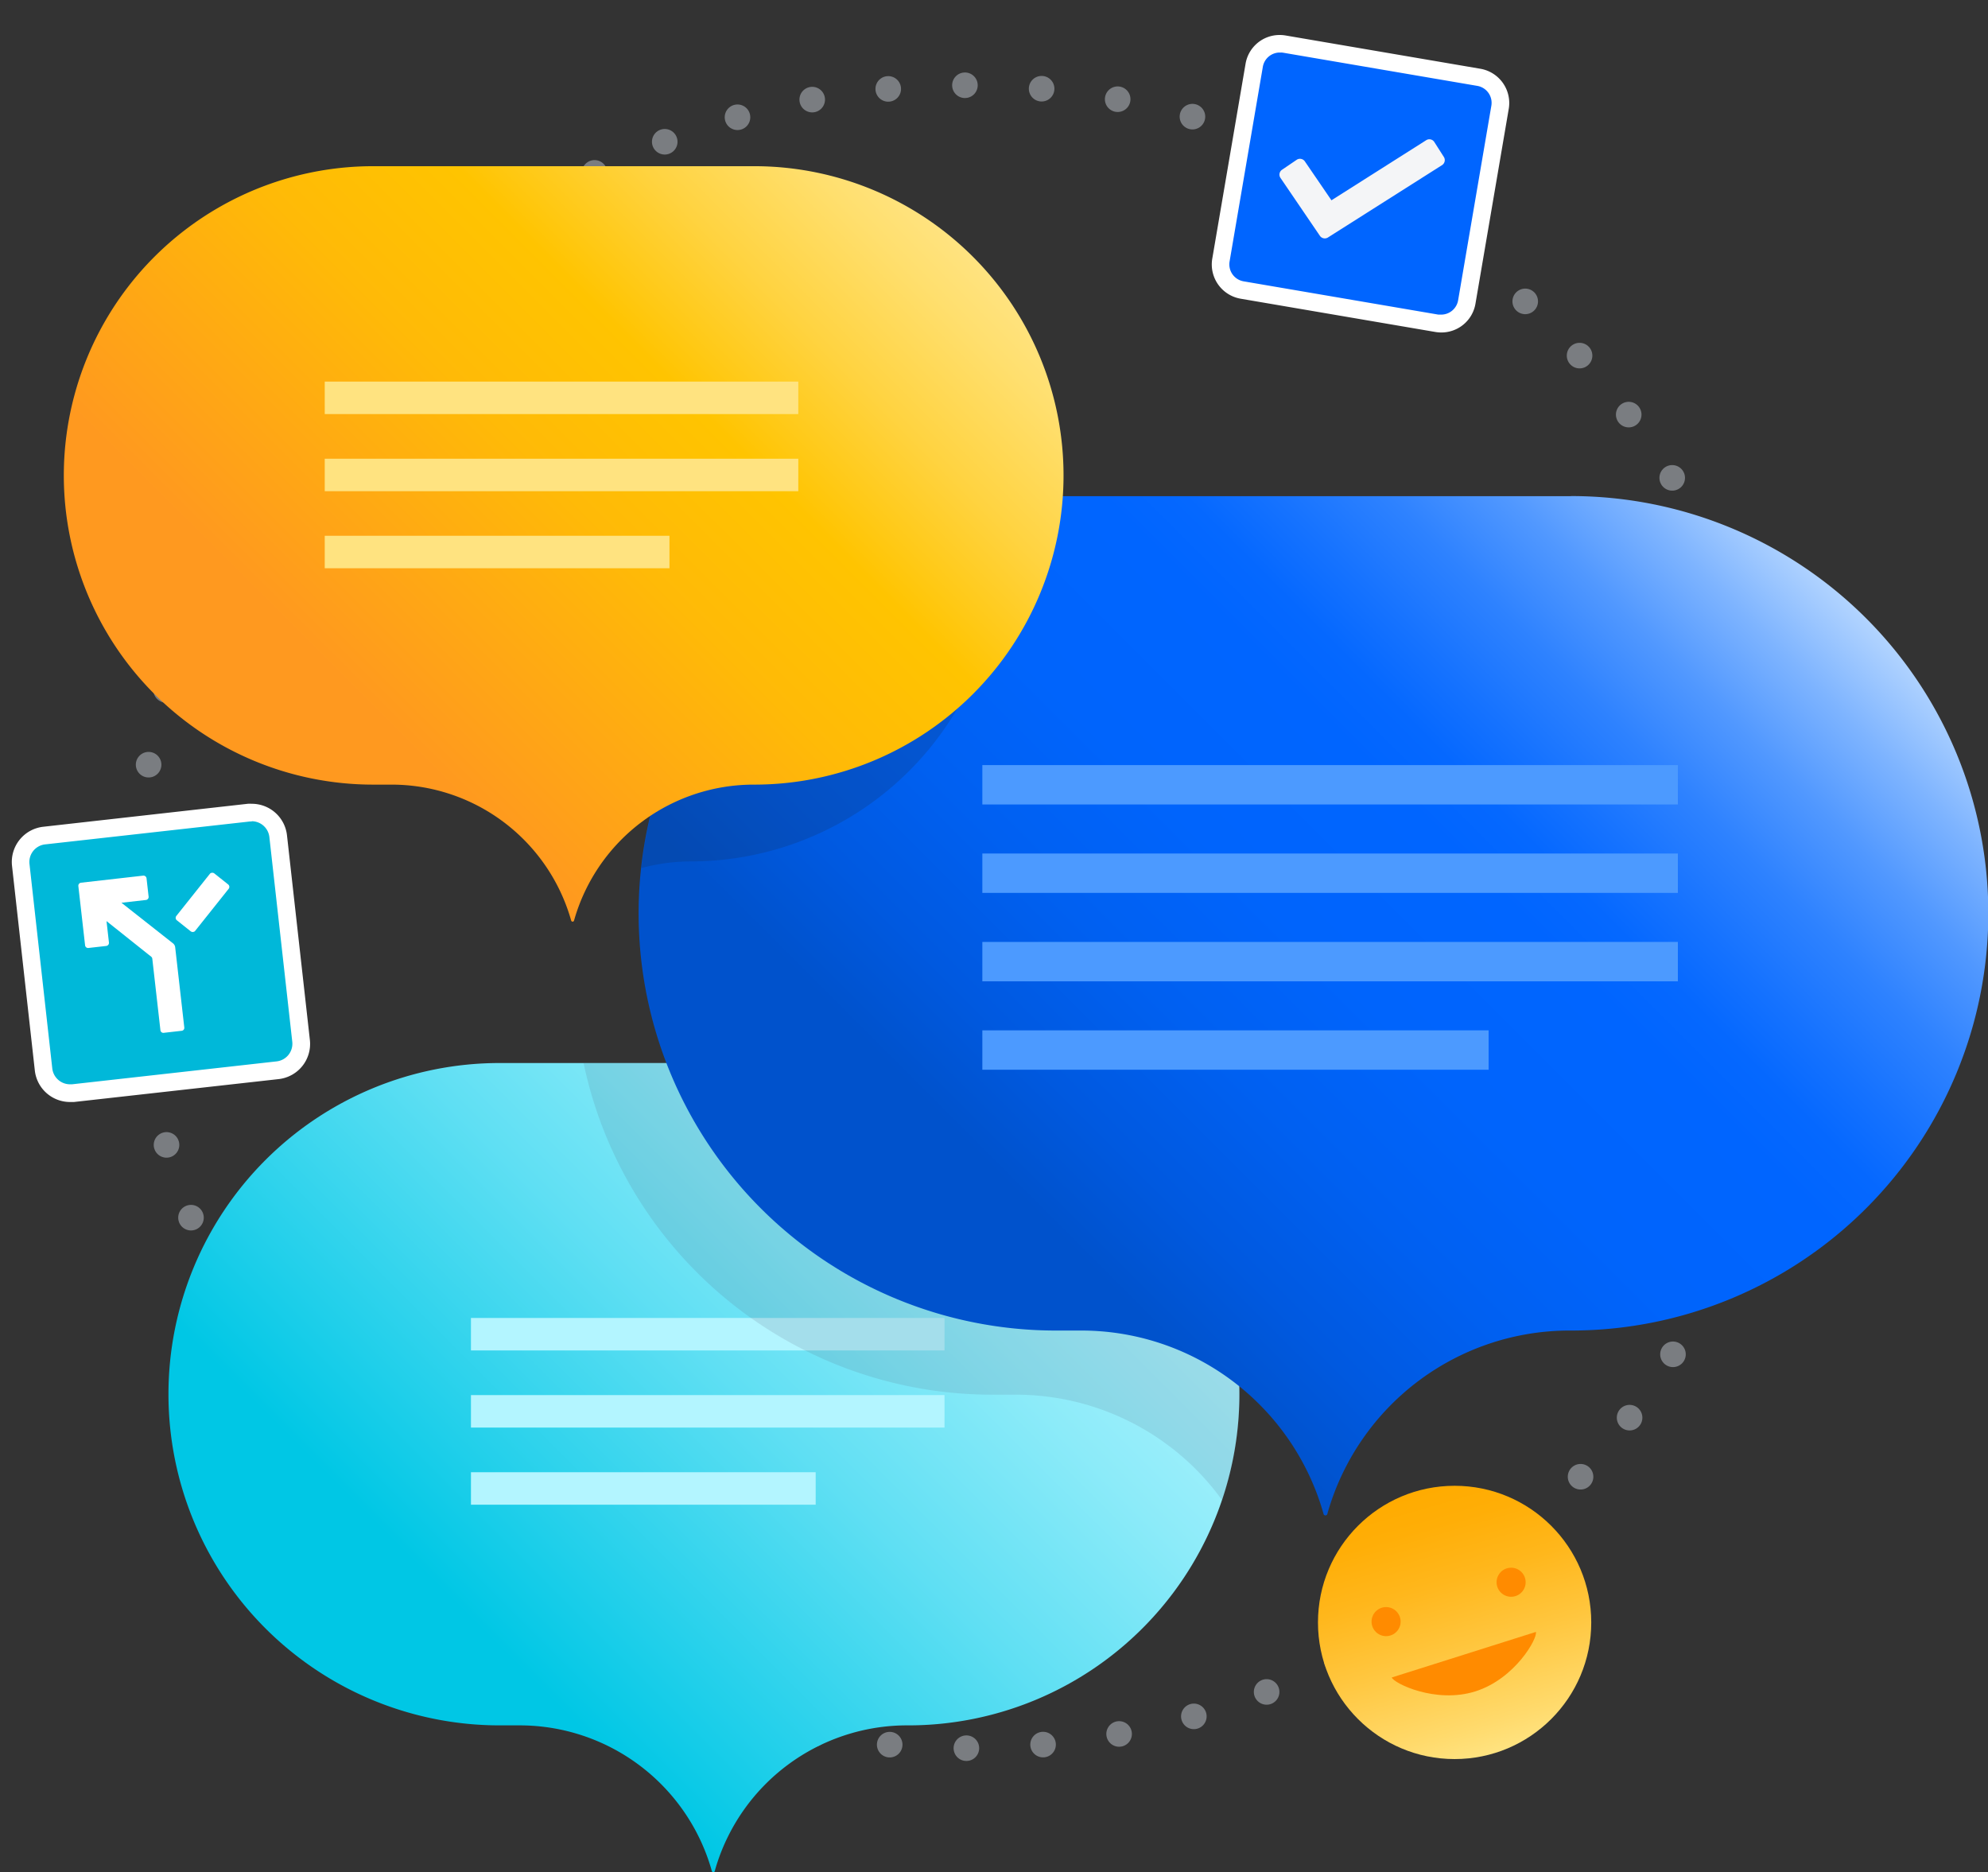
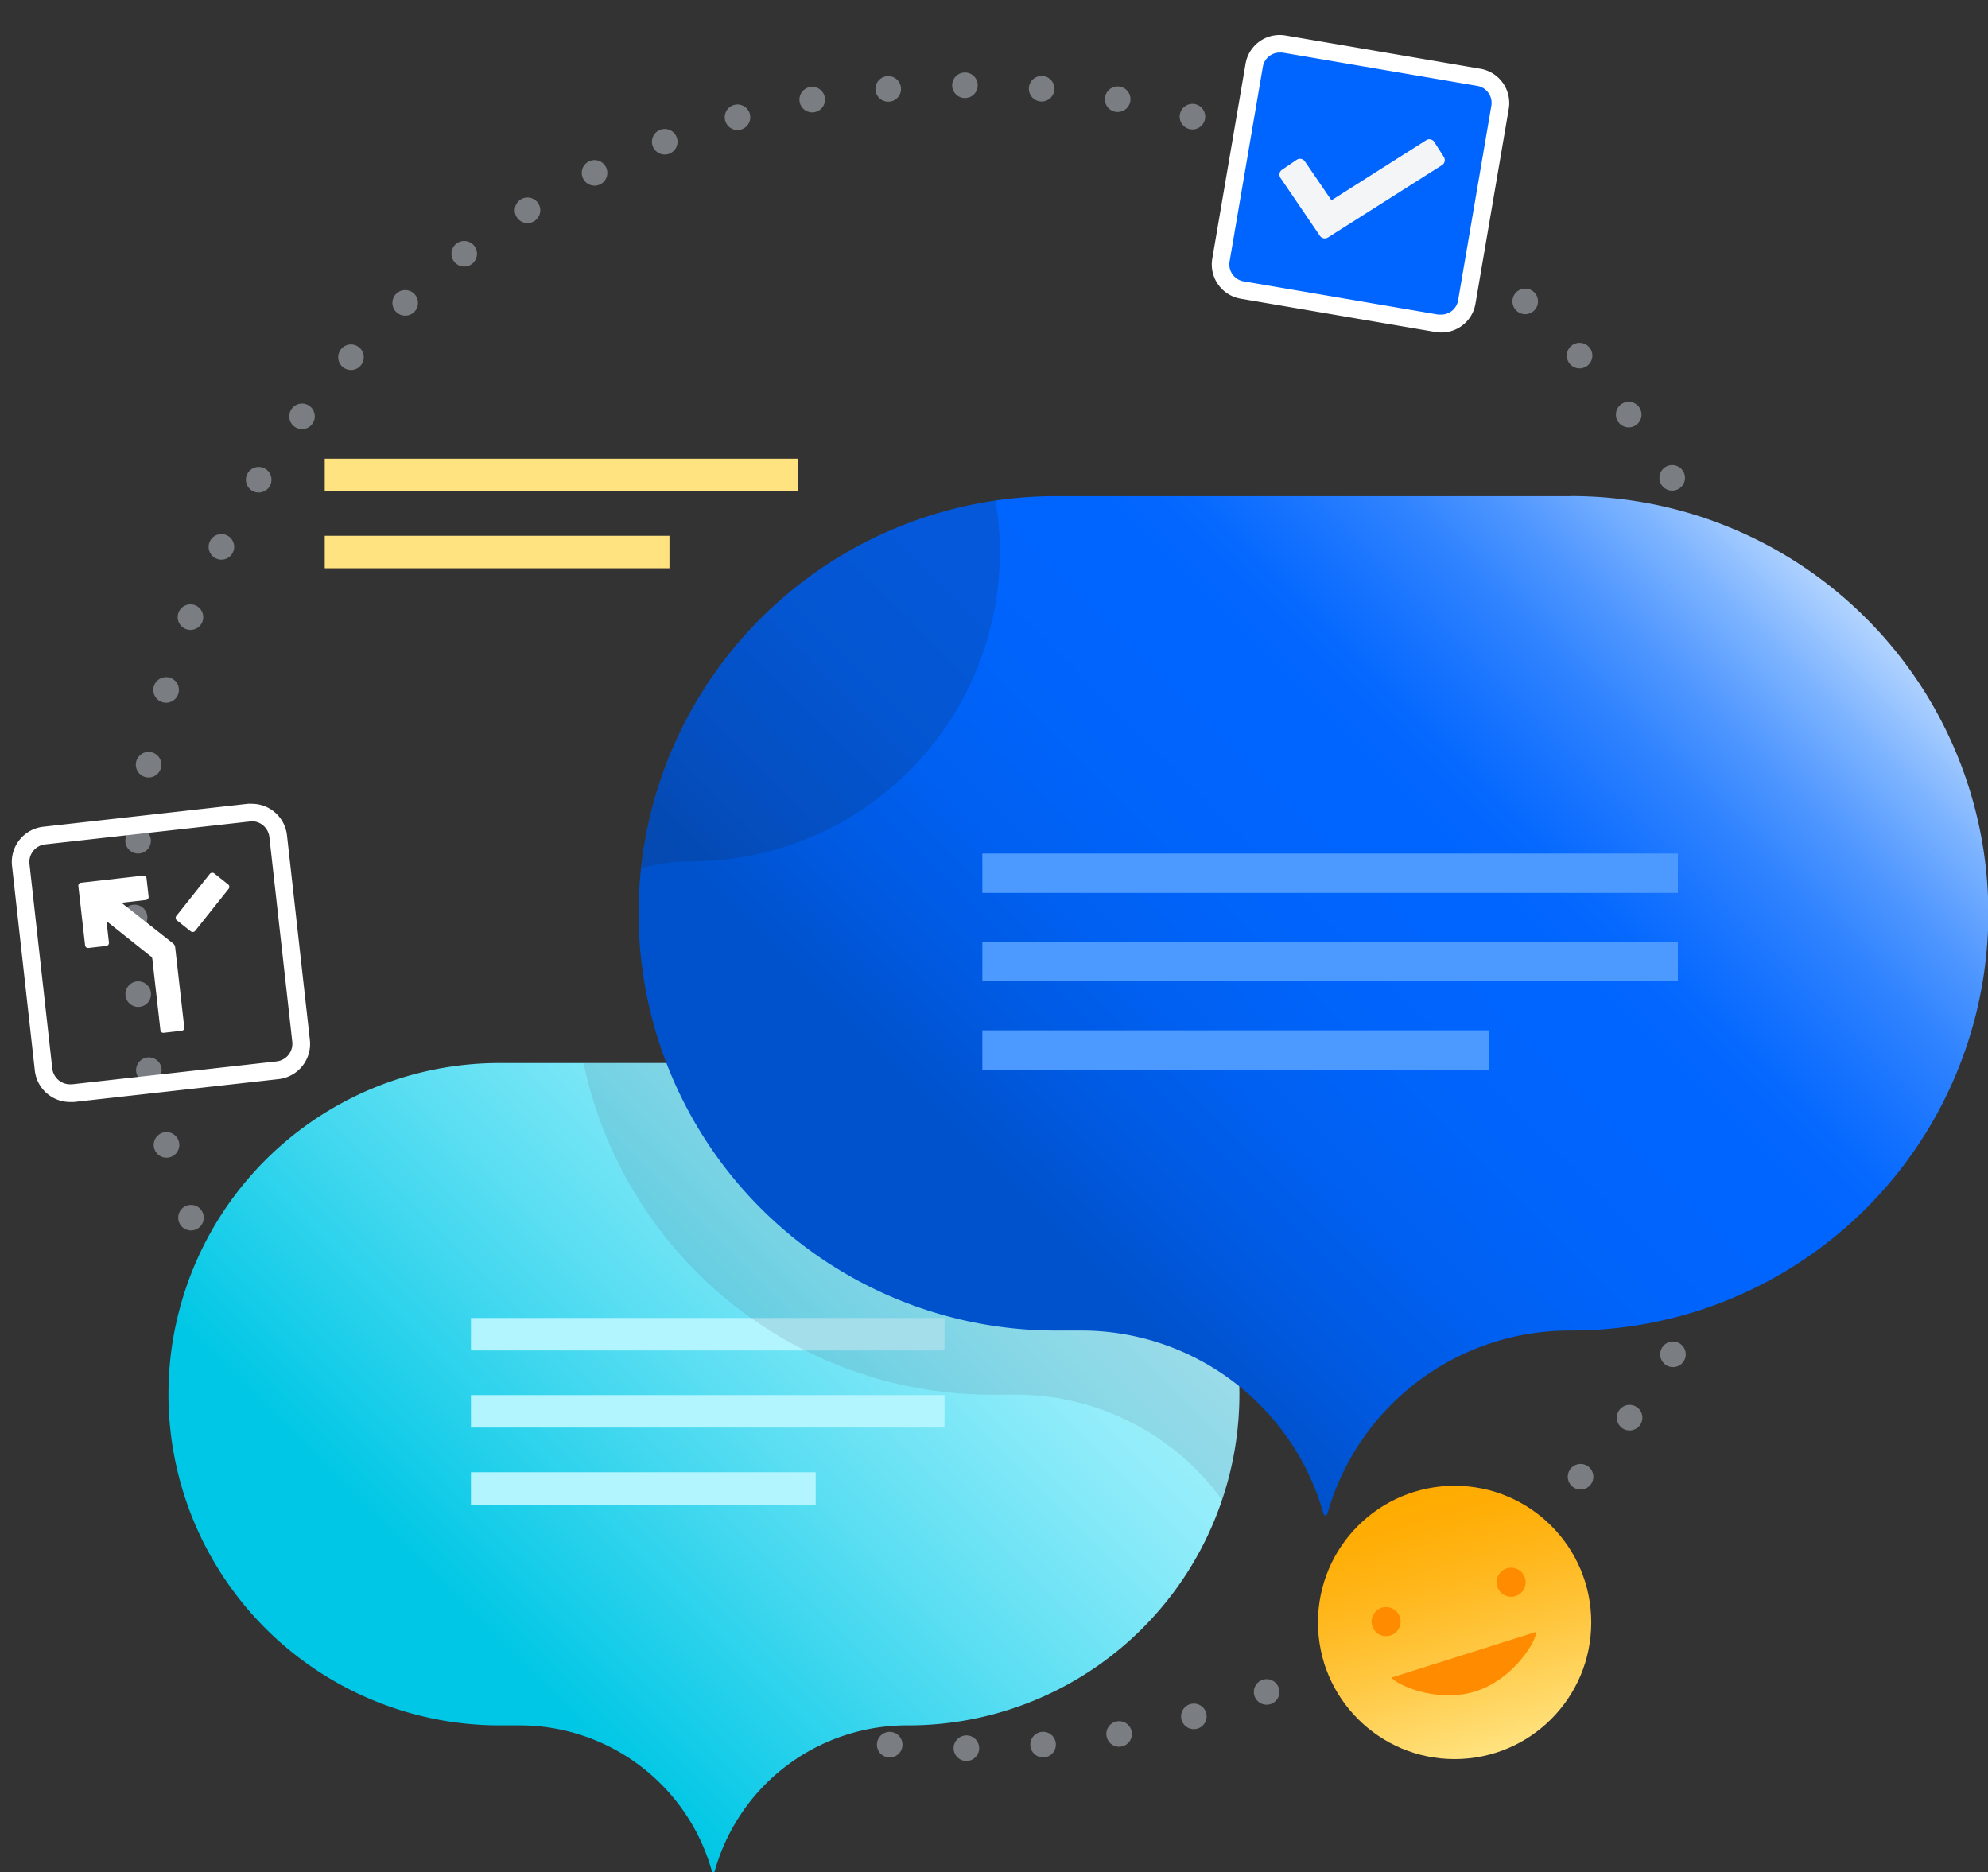
<svg xmlns="http://www.w3.org/2000/svg" id="Layer_1" data-name="Layer 1" viewBox="0 0 244.87 230.6">
  <rect x="0" y="0" width="244.87" height="230.6" fill="#333333" stroke="none" />
  <defs>
    <style>.cls-1{opacity:0.5;}.cls-15,.cls-16,.cls-2,.cls-4{fill:none;stroke-miterlimit:10;}.cls-2{stroke:#c1c7d0;stroke-linecap:round;stroke-width:3.15px;stroke-dasharray:0 9.46;}.cls-3{fill:url(#linear-gradient);}.cls-4{stroke:#b3f5ff;}.cls-15,.cls-4{stroke-width:4px;}.cls-5{fill:#505f79;opacity:0.15;}.cls-5,.cls-7{isolation:isolate;}.cls-6{fill:url(#linear-gradient-2);}.cls-7{fill:#172b4d;opacity:0.2;}.cls-8{fill:url(#linear-gradient-3);}.cls-9{fill:#0065ff;}.cls-10{fill:#fff;}.cls-11{fill:#f4f5f7;}.cls-12{fill:#00b8d9;}.cls-13{fill:url(#linear-gradient-4);}.cls-14{fill:#ff8b00;}.cls-15{stroke:#ffe380;}.cls-16{stroke:#4c9aff;stroke-width:4.85px;}</style>
    <linearGradient id="linear-gradient" x1="45.28" y1="773.15" x2="128.12" y2="690.3" gradientTransform="translate(0 -560)" gradientUnits="userSpaceOnUse">
      <stop offset="0.16" stop-color="#00c7e5" />
      <stop offset="0.28" stop-color="#20cfea" />
      <stop offset="0.53" stop-color="#5fdff3" />
      <stop offset="0.74" stop-color="#8cebf9" />
      <stop offset="0.91" stop-color="#a9f2fd" />
      <stop offset="1" stop-color="#b3f5ff" />
    </linearGradient>
    <linearGradient id="linear-gradient-2" x1="109.59" y1="724.7" x2="213.99" y2="620.29" gradientTransform="translate(0 -560)" gradientUnits="userSpaceOnUse">
      <stop offset="0.16" stop-color="#0052cc" />
      <stop offset="0.25" stop-color="#0059e0" />
      <stop offset="0.36" stop-color="#0060f1" />
      <stop offset="0.48" stop-color="#0064fc" />
      <stop offset="0.62" stop-color="#0065ff" />
      <stop offset="0.67" stop-color="#0568ff" />
      <stop offset="0.72" stop-color="#1572ff" />
      <stop offset="0.79" stop-color="#2e82ff" />
      <stop offset="0.86" stop-color="#5198ff" />
      <stop offset="0.93" stop-color="#7eb4ff" />
      <stop offset="1" stop-color="#b2d4ff" />
    </linearGradient>
    <linearGradient id="linear-gradient-3" x1="30.77" y1="657.23" x2="108.1" y2="579.88" gradientTransform="translate(0 -560)" gradientUnits="userSpaceOnUse">
      <stop offset="0.16" stop-color="#ff991f" />
      <stop offset="0.21" stop-color="#ff9e1b" />
      <stop offset="0.49" stop-color="#ffba07" />
      <stop offset="0.66" stop-color="#ffc400" />
      <stop offset="0.81" stop-color="#ffd340" />
      <stop offset="0.94" stop-color="#ffdf6e" />
      <stop offset="1" stop-color="#ffe380" />
    </linearGradient>
    <linearGradient id="linear-gradient-4" x1="877.37" y1="-165.35" x2="877.37" y2="-199.01" gradientTransform="translate(-612.48 619.68) rotate(-16.21)" gradientUnits="userSpaceOnUse">
      <stop offset="0" stop-color="#ffe380" />
      <stop offset="0.11" stop-color="#ffda6c" />
      <stop offset="0.4" stop-color="#ffc63e" />
      <stop offset="0.65" stop-color="#ffb71c" />
      <stop offset="0.86" stop-color="#ffae07" />
      <stop offset="1" stop-color="#ffab00" />
    </linearGradient>
  </defs>
  <title>Artboard 1</title>
  <g class="cls-1">
    <circle class="cls-2" cx="118.99" cy="112.91" r="102.41" />
  </g>
  <path id="_Path_" data-name=" Path " class="cls-3" d="M111.88,130.93H61.54a40.79,40.79,0,0,0-40.79,40.79h0a40.79,40.79,0,0,0,40.79,40.79h2.31A24.59,24.59,0,0,1,87.61,230.2l.07.26a.19.19,0,0,0,.24.12.18.18,0,0,0,.12-.12l.07-.26a24.59,24.59,0,0,1,23.76-17.69h0a40.79,40.79,0,0,0,40.79-40.79h0A40.8,40.8,0,0,0,111.88,130.93Z" />
  <line class="cls-4" x1="116.34" y1="164.33" x2="58.01" y2="164.33" />
  <line class="cls-4" x1="116.34" y1="173.83" x2="58.01" y2="173.83" />
  <line class="cls-4" x1="100.47" y1="183.33" x2="58.01" y2="183.33" />
  <path class="cls-5" d="M111.88,130.93h-40a51.42,51.42,0,0,0,50.3,40.85h2.91a31.33,31.33,0,0,1,25.45,13,40.77,40.77,0,0,0,2.14-13h0A40.79,40.79,0,0,0,112,130.93Z" />
  <path id="_Path_2" data-name=" Path 2" class="cls-6" d="M193.48,61.11H130.06a51.39,51.39,0,0,0-51.4,51.38h0a51.39,51.39,0,0,0,51.39,51.39H133a31,31,0,0,1,29.94,22.28l.09.32a.24.24,0,0,0,.3.16h0a.22.22,0,0,0,.16-.16l.09-.32a31,31,0,0,1,29.94-22.28h0a51.39,51.39,0,0,0,51.39-51.39h0A51.39,51.39,0,0,0,193.52,61.1Z" />
  <path class="cls-7" d="M123.15,68h0a37.78,37.78,0,0,0-.54-6.37A51.41,51.41,0,0,0,79,106.92a23.16,23.16,0,0,1,6.09-.82h0A38.09,38.09,0,0,0,123.15,68Z" />
-   <path id="_Path_3" data-name=" Path 3" class="cls-8" d="M93,20.47H46A38.1,38.1,0,0,0,7.86,58.53v0h0A38.1,38.1,0,0,0,45.94,96.64H48.1a23,23,0,0,1,22.19,16.52l.07.24a.19.19,0,0,0,.23.11.2.2,0,0,0,.11-.11l.07-.24A23,23,0,0,1,93,96.64h0a38.09,38.09,0,0,0,38-38.09h0A38.09,38.09,0,0,0,93,20.47Z" />
  <path class="cls-9" d="M177.52,39.87a3.5,3.5,0,0,1-.54,0l-24-4.1a3.12,3.12,0,0,1-2.06-1.3,3.08,3.08,0,0,1-.54-2.37l4.09-24a3.2,3.2,0,0,1,3.14-2.65,3.29,3.29,0,0,1,.54,0l24,4.1a3.19,3.19,0,0,1,2.6,3.68l-4.1,24A3.18,3.18,0,0,1,177.52,39.87Z" />
  <path class="cls-10" d="M157.62,6.48a2.19,2.19,0,0,1,.36,0l24,4.1A2.12,2.12,0,0,1,183.7,13l-4.1,24a2.12,2.12,0,0,1-2.08,1.75l-.35,0-24-4.1a2.12,2.12,0,0,1-1.72-2.43l4.1-24a2.12,2.12,0,0,1,2.07-1.75m0-2.16h0a4.25,4.25,0,0,0-4.2,3.55l-4.1,24a4.28,4.28,0,0,0,3.49,4.93l24,4.1a4.37,4.37,0,0,0,.72.06,4.25,4.25,0,0,0,4.21-3.55l4.1-24a4.28,4.28,0,0,0-3.49-4.93l-24-4.1a4.28,4.28,0,0,0-.72-.06Z" />
  <path class="cls-11" d="M162.58,29.05l-4.86-7.14a.72.72,0,0,1,.19-1l1.81-1.23a.73.73,0,0,1,1,.19L164,24.67l11.67-7.4a.72.72,0,0,1,1,.22l1.18,1.85a.73.73,0,0,1-.23,1l-14.05,8.91A.73.73,0,0,1,162.58,29.05Z" />
-   <path class="cls-12" d="M8.62,134.64a3.26,3.26,0,0,1-3.25-2.91L2.55,106.52a3.29,3.29,0,0,1,2.9-3.62l25.21-2.81a2.17,2.17,0,0,1,.36,0A3.28,3.28,0,0,1,34.28,103l2.81,25.21a3.29,3.29,0,0,1-2.89,3.62L9,134.62A2.36,2.36,0,0,1,8.62,134.64Z" />
  <path class="cls-10" d="M31,101.15a2.19,2.19,0,0,1,2.18,1.95L36,128.31a2.19,2.19,0,0,1-1.94,2.42L8.87,133.55H8.62a2.2,2.2,0,0,1-2.18-1.95L3.63,106.4A2.18,2.18,0,0,1,5.57,104l25.21-2.82H31M31,99a3.87,3.87,0,0,0-.48,0L5.33,101.83a4.36,4.36,0,0,0-3.85,4.81l2.81,25.21a4.36,4.36,0,0,0,4.33,3.88l.49,0,25.21-2.82a4.36,4.36,0,0,0,3.85-4.81l-2.82-25.21A4.36,4.36,0,0,0,31,99Z" />
  <rect class="cls-10" x="21.24" y="109.67" width="7.39" height="2.96" rx="0.37" ry="0.37" transform="translate(-77.54 61.41) rotate(-51.47)" />
  <path class="cls-10" d="M18.3,110.39l-.25-2.21a.38.38,0,0,0-.41-.33l-7.66.87a.38.38,0,0,0-.33.41l.83,7.3a.37.37,0,0,0,.41.33l2.2-.25a.38.38,0,0,0,.33-.41l-.3-2.65,5.51,4.39a.38.38,0,0,1,.13.25l1,8.8a.36.36,0,0,0,.41.32l2.21-.25a.36.36,0,0,0,.32-.41l-1.12-9.86a.73.73,0,0,0-.27-.5l-6.35-5,3-.34A.38.38,0,0,0,18.3,110.39Z" />
  <circle class="cls-13" cx="179.17" cy="199.83" r="16.83" />
  <circle class="cls-14" cx="170.73" cy="199.73" r="1.79" />
  <circle class="cls-14" cx="186.13" cy="194.88" r="1.79" />
  <path class="cls-14" d="M189.18,201c.24.76-2.55,5.77-7.45,7.32s-10.06-1-10.3-1.71Z" />
-   <line class="cls-15" x1="98.33" y1="49" x2="40" y2="49" />
  <line class="cls-15" x1="98.33" y1="58.5" x2="40" y2="58.5" />
  <line class="cls-15" x1="82.46" y1="67.99" x2="40" y2="67.99" />
-   <line class="cls-16" x1="206.67" y1="96.66" x2="121" y2="96.66" />
  <line class="cls-16" x1="206.67" y1="107.55" x2="121" y2="107.55" />
  <line class="cls-16" x1="206.67" y1="118.44" x2="121" y2="118.44" />
  <line class="cls-16" x1="183.36" y1="129.33" x2="121" y2="129.33" />
</svg>